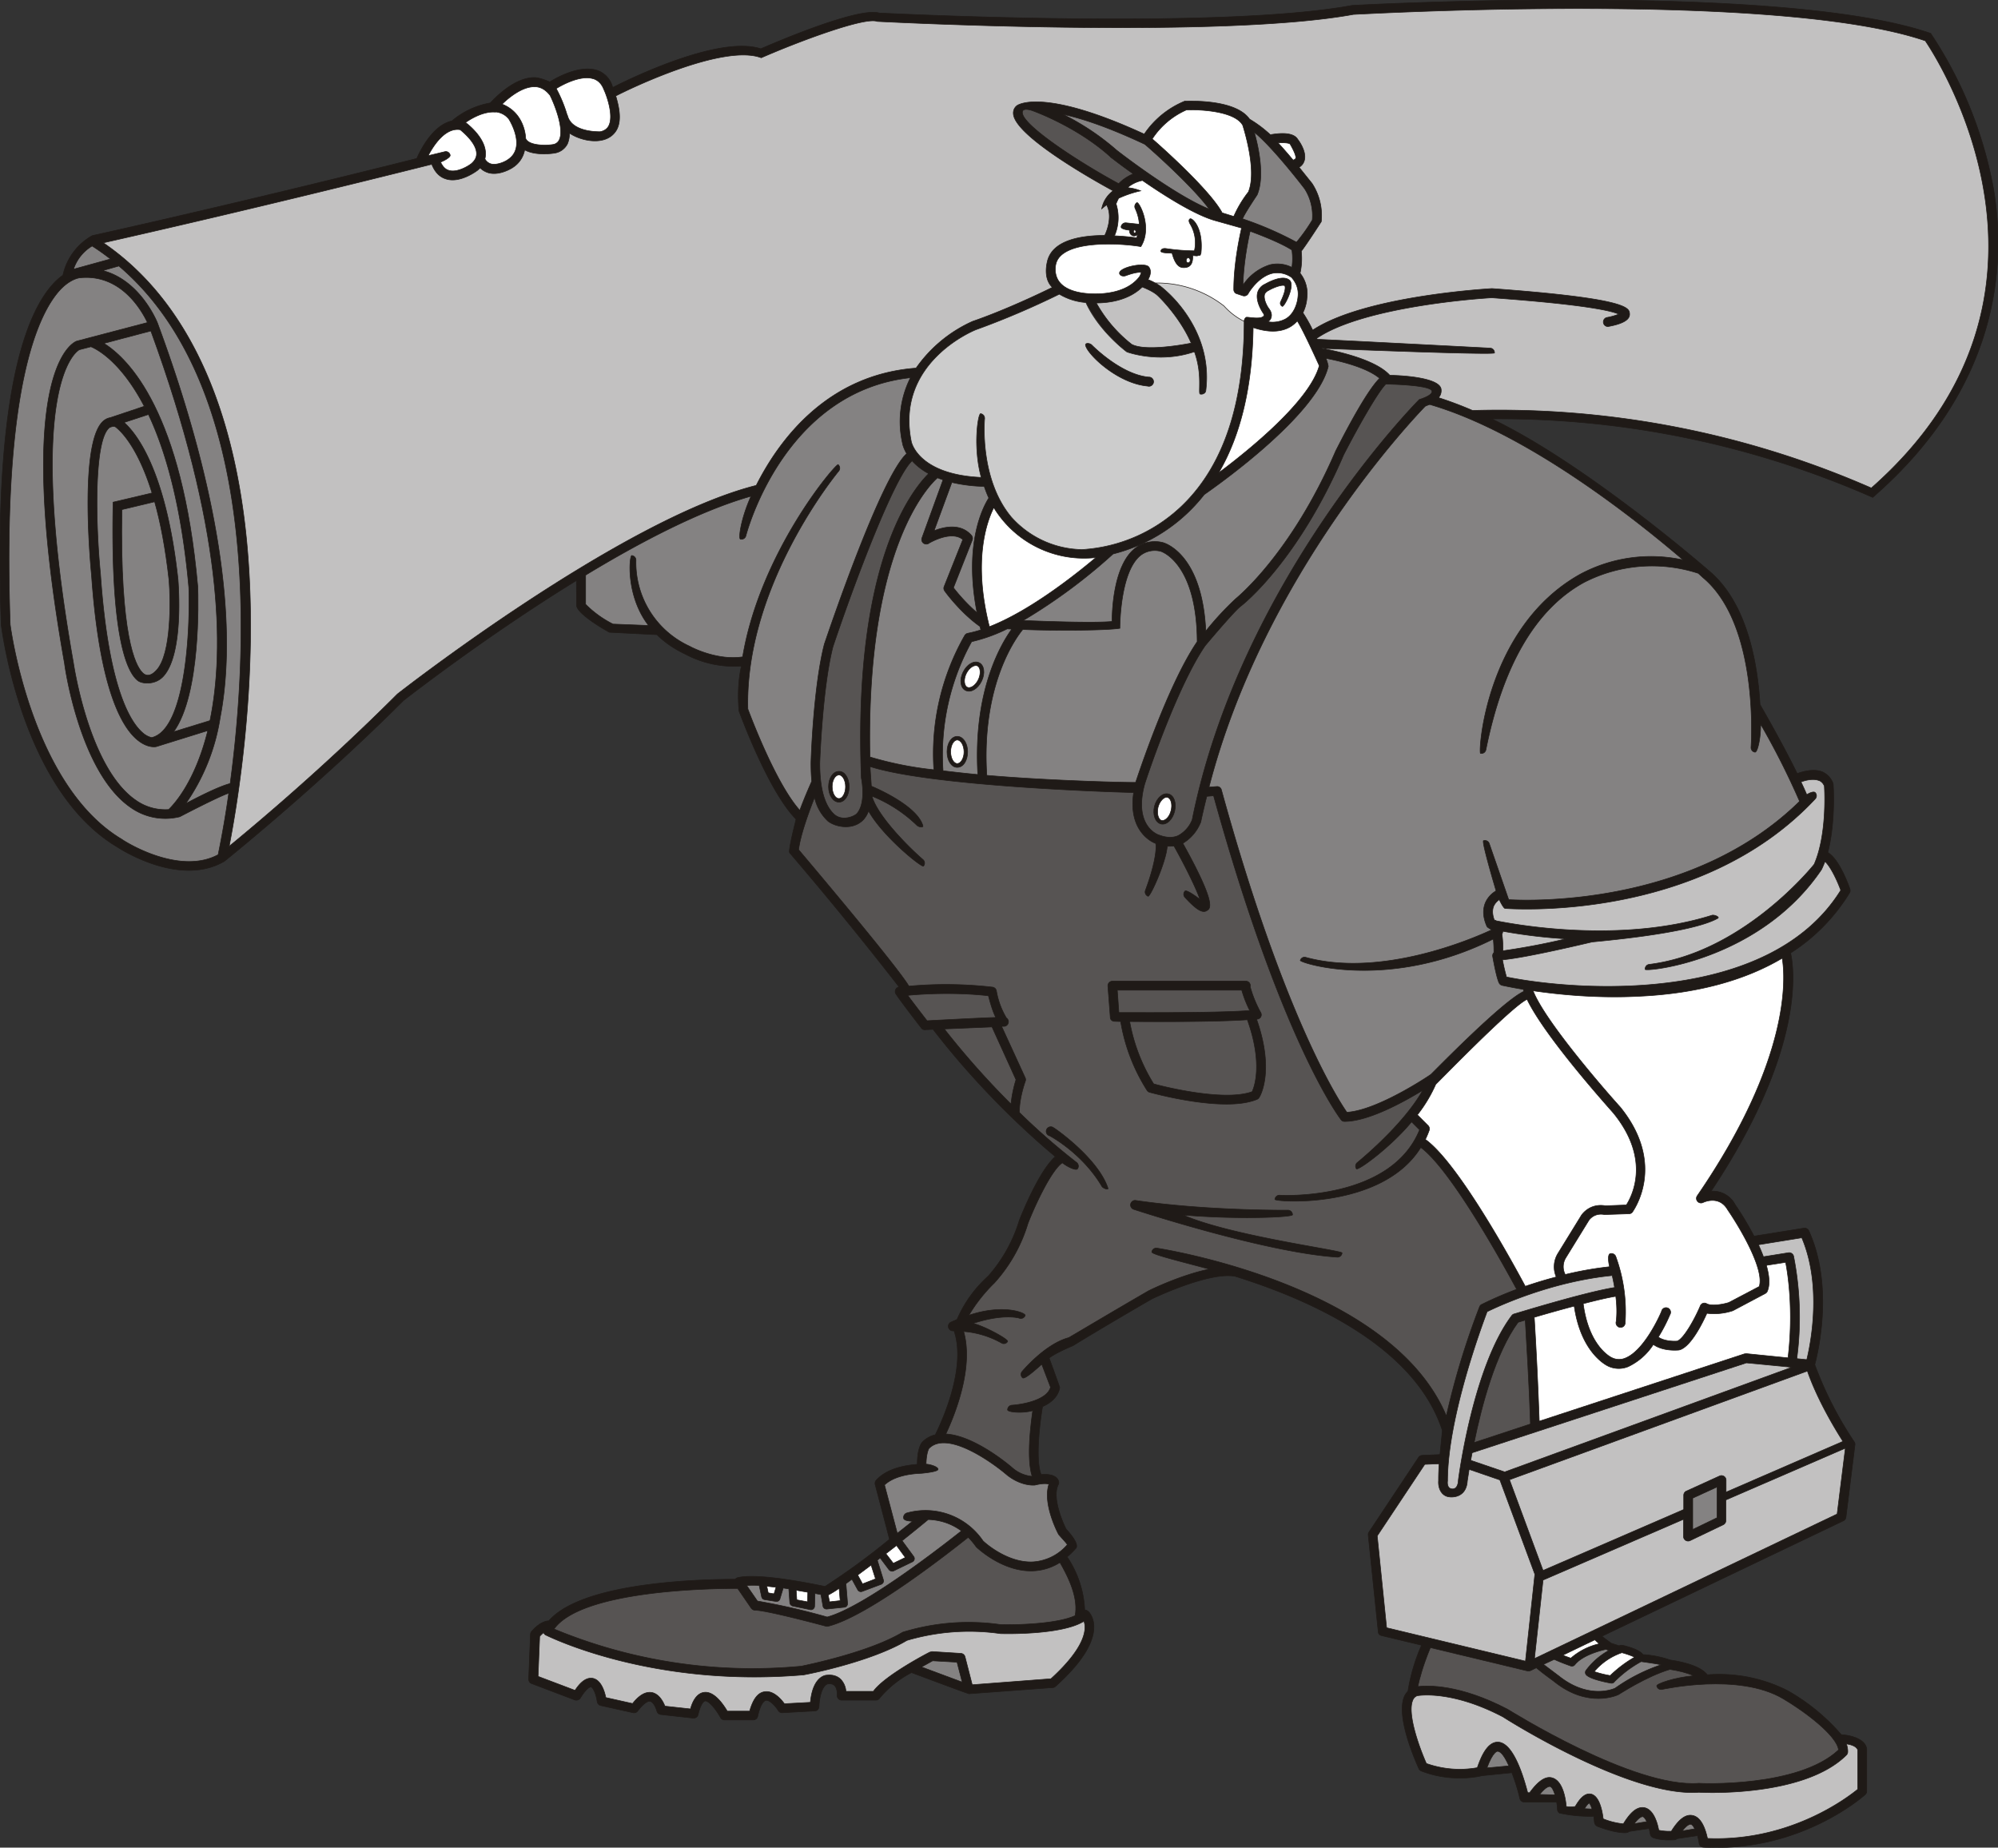
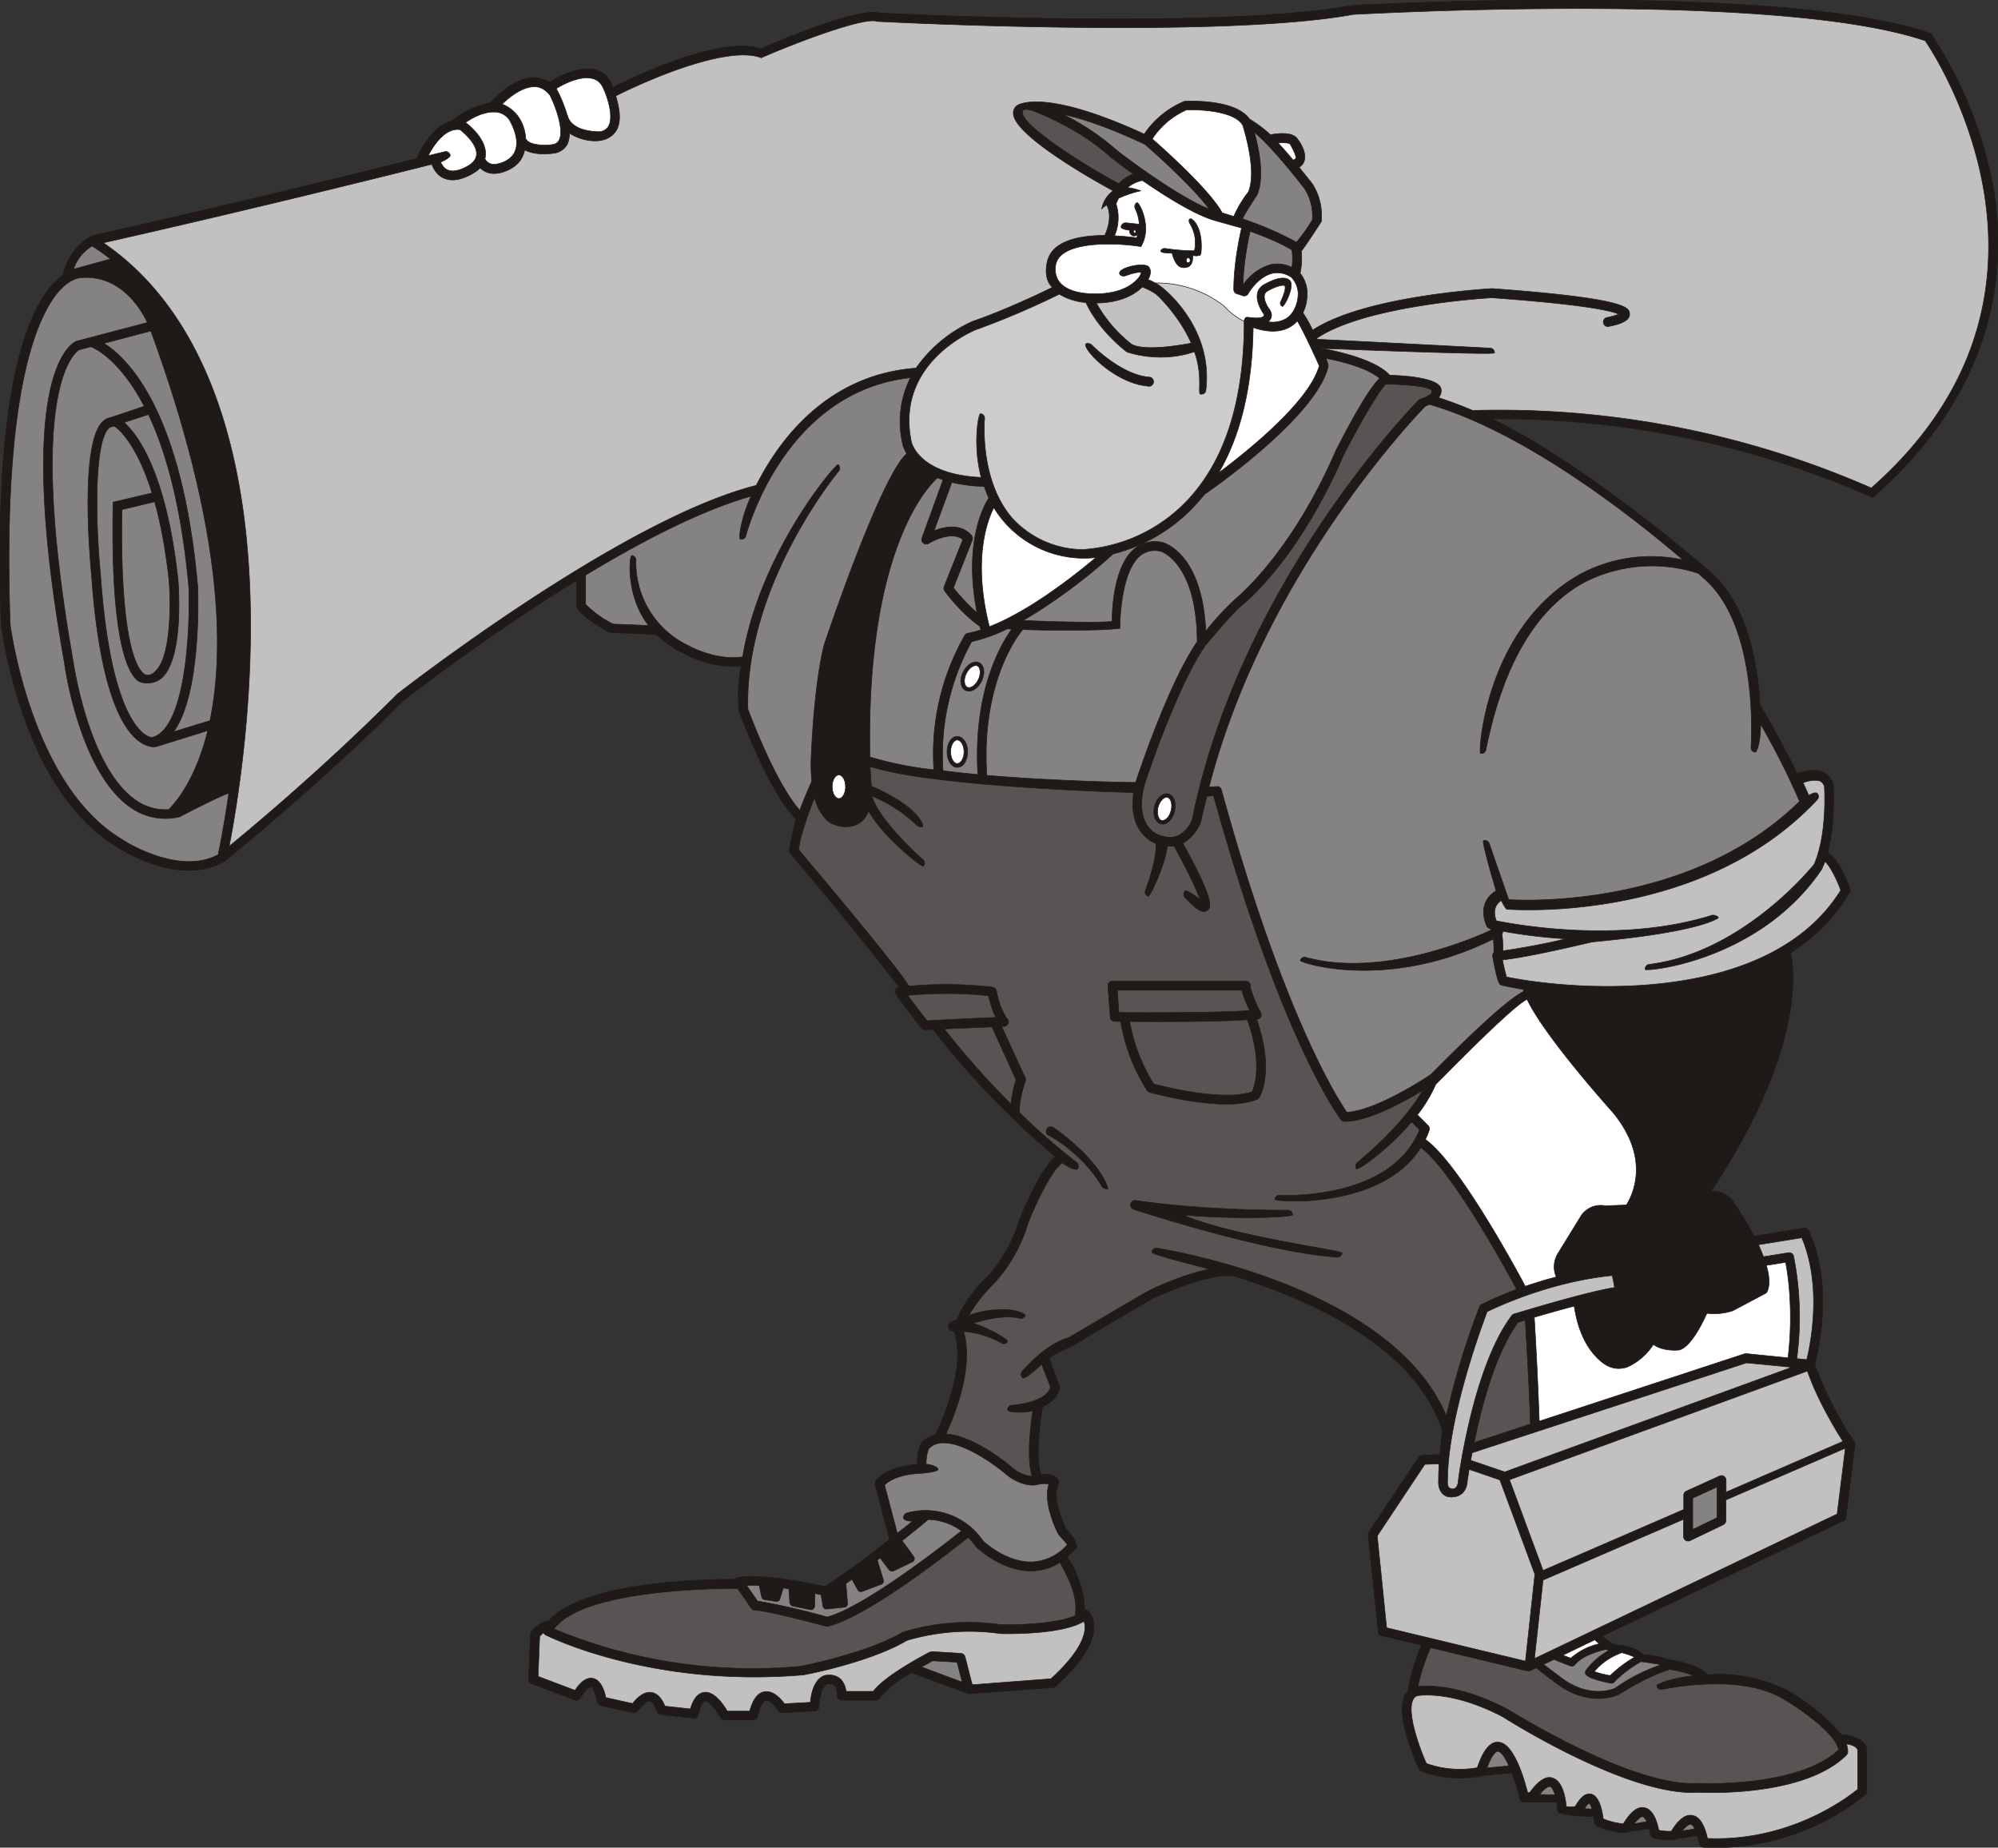
<svg xmlns="http://www.w3.org/2000/svg" width="960" height="887.641" shape-rendering="geometricPrecision" text-rendering="geometricPrecision" image-rendering="optimizeQuality" fill-rule="evenodd" clip-rule="evenodd" viewBox="0 0 10 9.246">
  <rect x="0" y="0" width="10" height="9.246" fill="#333333" stroke="none" />
  <g stroke="#1F1A17" stroke-width=".003">
    <path fill="#1F1A17" d="M9.976.937a2.07 2.07 0 0 0-.313-.77c-.745-.26-2.896-.14-2.896-.14C6.102.15 4.47.068 4.4.065c-.1-.03-.494.136-.592.179-.208-.068-.65.147-.742.194C3.066.432 3.05.369 2.982.35c-.097-.026-.225.056-.23.06 0 0-.046-.021-.075-.022-.1-.002-.198.1-.223.127a.405.405 0 0 0-.192.09c-.1.022-.163.158-.176.188-.95.238-1.624.386-1.624.386a.3.3 0 0 0-.147.198.302.302 0 0 0-.04.034c-.145.148-.31.566-.269 1.716.005.036.107.829.58 1.111.012.008.311.204.537.072 0 0 .463-.371.897-.805.022-.017.413-.322.865-.6l.001.128c.01.04.118.106.164.131l.238.012c.037.037.084.07.143.098a.518.518 0 0 0 .28.059c-.026.108-.012.226-.012.226.006.016.148.403.285.54.001.001-.029.112-.033.157-.001.006 0 .012.005.016a18.477 18.477 0 0 1 .544.667.023.023 0 0 0-.016.035c.024.037.123.165.127.17.004.006.012.01.019.009l.04-.002c.239.31.488.534.612.637-.081.07-.169.29-.18.318a.749.749 0 0 1-.156.28.622.622 0 0 0-.156.217l-.032.014a.023.023 0 0 0 .01.043h.007c.064.186-.064.46-.094.52a.132.132 0 0 0-.066.038c-.005.006-.024.034-.024.11-.066.005-.154.022-.206.08a.023.023 0 0 0-.005.02l.072.275a3.45 3.45 0 0 1-.323.236c-.048-.01-.332-.07-.437-.044a.022.022 0 0 0-.012.008c-.157 0-.763.011-.933.208-.044.002-.082.048-.087.054a.023.023 0 0 0-.005.013l-.009.225c0 .01.006.019.015.022l.216.082c.01.003.022 0 .028-.01.028-.046.047-.056.053-.055.012.003.027.042.031.074.002.01.009.017.018.019l.162.036a.023.023 0 0 0 .023-.009c.025-.033.048-.051.062-.048.017.003.03.035.034.05.002.008.01.015.02.016l.162.018a.023.023 0 0 0 .024-.017c.011-.049.026-.067.035-.069.018-.002.055.042.077.083a.023.023 0 0 0 .02.012h.144c.01 0 .02-.007.022-.017.016-.072.036-.08.042-.081.017-.003.047.028.061.051a.023.023 0 0 0 .02.011l.163-.009c.012 0 .02-.01.021-.021.006-.107.043-.114.043-.114.016-.002.027 0 .035.008.013.013.014.04.013.048a.023.023 0 0 0 .022.025h.172a.022.022 0 0 0 .02-.012.53.53 0 0 1 .158-.126s.285.107.288.106l.42-.031c.005 0 .01-.003.013-.006.127-.114.191-.214.192-.296 0-.052-.026-.078-.03-.08a.023.023 0 0 0-.016-.006.516.516 0 0 0-.088-.266.392.392 0 0 0 .043-.042c.005-.005.019-.024-.048-.097-.023-.045-.07-.163-.039-.223a.023.023 0 0 0 0-.02c-.003-.01-.02-.036-.086-.03-.03-.072-.006-.266.007-.34.042-.019.078-.049.086-.095 0-.004-.053-.148-.053-.148.034-.027.117-.061.12-.062.001-.002.195-.119.396-.235.001 0 .284-.137.415-.112.375.117.9.35 1.037.772l-.012.12-.09.004a.023.023 0 0 0-.017.01l-.249.375a.023.023 0 0 0-.003.014l.05.483c0 .01.007.018.017.02l.2.048a.917.917 0 0 0-.068.23.089.089 0 0 0-.018.026c-.045.104.061.336.073.363.003.005.007.009.013.011.154.06.296.025.302.023l.15-.015c.015.04.03.085.04.13a.023.023 0 0 0 .024.017h.16a.334.334 0 0 1 .004.037c0 .007.004.014.01.018a.704.704 0 0 0 .172.016l.003.03c.001.009.007.016.014.02.093.036.141.033.146.032.006 0 .01-.003.014-.006l.1-.015.006.03a.023.023 0 0 0 .016.017c.044.015.1.01.103.01.006 0 .01-.002.015-.006l.102-.015a.28.28 0 0 1 .008.038c.001.01.01.019.021.02.482.027.797-.252.81-.263a.023.023 0 0 0 .008-.017v-.212c-.01-.065-.125-.072-.127-.071a1.015 1.015 0 0 0-.268-.22.757.757 0 0 0-.403-.08c-.037-.048-.138-.067-.186-.074a.503.503 0 0 0-.136-.027c-.009-.013-.034-.03-.103-.047h-.01l-.006.003-.04-.013c-.003-.003-.034-.024-.046-.035l1.209-.578a.023.023 0 0 0 .012-.017l.045-.362c.001-.005 0-.01-.003-.015a1.835 1.835 0 0 1-.198-.387c.016-.06.096-.395-.03-.67a.023.023 0 0 0-.025-.013l-.249.04a1.563 1.563 0 0 0-.094-.157.126.126 0 0 0-.121-.068c.474-.712.415-1.116.398-1.192a.934.934 0 0 0 .295-.301.023.023 0 0 0 .002-.019c-.009-.026-.055-.151-.111-.183.04-.155.028-.335.027-.344a.102.102 0 0 0-.055-.06c-.045-.017-.1 0-.125.009-.073-.15-.183-.34-.183-.34 0-.002-.002-.003-.003-.004-.012-.207-.064-.51-.255-.67 0 0-.612-.534-1.088-.761a4.635 4.635 0 0 1 1.907.393c.619-.538.675-1.143.603-1.553z" />
    <path fill="#fff" d="M2.97.394c.024.008.041.025.052.053.016.034.05.132.025.182-.008.016-.023.026-.043.03-.017 0-.144.001-.164-.082h-.001a.685.685 0 0 0-.055-.134c.026-.016.12-.069.185-.049zM2.676.434c.03 0 .055.015.077.043.023.046.072.169.046.223a.041.041 0 0 1-.031.023c-.037.006-.122.006-.137-.03 0 0-.001-.126-.118-.172.036-.035.102-.088.163-.087zM2.48.56a.094.094 0 0 1 .067.036c.01.016.084.143-.004.202-.013.01-.055.03-.086.022a.051.051 0 0 1-.03-.025.1.1 0 0 0 .003-.032c-.004-.073-.082-.137-.1-.15.037-.026.097-.057.15-.052zM2.303.649c.025.02.08.07.082.117.001.02-.007.036-.025.052-.017.014-.075.048-.115.034-.017-.005-.03-.02-.04-.041.01-.003.051-.023.048-.035a.022.022 0 0 0-.027-.017l-.083.02c.027-.052.086-.142.16-.13z" />
    <path fill="#848282" d="M.461 1.231c.032.02.062.042.092.065l-.185.051a.214.214 0 0 1 .093-.116zM.566 2.513c-.013.634.06.844.124.893.02.016.085.023.126-.02.106-.112.076-.47.075-.486-.06-.552-.212-.735-.27-.786l.122-.04c.085.18.165.454.202.866.007.195-.012.71-.186.751a.1.1 0 0 1-.04-.02c-.063-.05-.176-.22-.216-.798-.025-.253-.034-.676.046-.734 0 0 .02-.01.03-.002.01.008.104.078.182.33l-.195.046z" />
    <path fill="#848282" d="M.774 2.511c.029.102.054.231.072.393.008.098.013.369-.063.45-.038.041-.061.021-.07.012C.677 3.33.6 3.182.61 2.55l.163-.039z" />
    <path fill="#848282" d="M.99 2.937C.912 2.06.643 1.795.52 1.718l.235-.062c.36.984.37 1.592.296 1.95l-.182.056c.136-.188.123-.661.121-.725z" />
    <path fill="#848282" d="M.722 2.033l-.17.057a.071.071 0 0 0-.03.013c-.126.092-.071.705-.064.774.04.572.152.769.238.832.047.035.083.028.087.027l.257-.08c-.063.255-.168.368-.196.395a.255.255 0 0 1-.165-.047c-.236-.163-.311-.685-.312-.69C.121 1.92.383 1.758.397 1.75l.058-.015c.03.012.15.074.267.298z" />
-     <path fill="#848282" d="M1.102 3.591c.065-.337.063-.953-.312-1.97 0-.002-.084-.218-.276-.267l.081-.023c.72.612.644 1.944.557 2.59-.056.014-.16.067-.222.1a1.03 1.03 0 0 0 .172-.43z" />
    <path fill="#848282" d="M1.092 4.277C.891 4.385.612 4.203.61 4.2.155 3.93.052 3.133.051 3.125.01 1.943.191 1.567.303 1.448c.054-.056.098-.058.098-.058.202-.02.306.159.337.224l-.354.093C.37 1.712.06 1.839.323 3.32c.002.021.078.546.33.72a.3.3 0 0 0 .247.047s.189-.099.245-.118a4.876 4.876 0 0 1-.053.307zM3.743 3.548c-.016-.623.45-1.185.455-1.191a.023.023 0 0 0-.003-.032c-.01-.008-.39.435-.478.962-.132.02-.264-.052-.265-.053a.46.46 0 0 1-.269-.43.023.023 0 0 0-.021-.024c-.012 0-.032.2.084.35l-.178-.007a.528.528 0 0 1-.137-.099v-.146c.28-.17.58-.325.828-.395-.049.107-.065.212-.053.215a.023.023 0 0 0 .027-.016c.002-.008.186-.722.824-.792a.487.487 0 0 0-.04.328c0 .002.004.023.021.052-.128.116-.382.865-.412.953-.055.212-.067.58-.067.596 0 .032.001.062.004.09 0 .001-.032.07-.06.146-.12-.134-.246-.47-.26-.507z" />
    <path fill="#fff" d="M5.64 1.761s.16.06.338-.001c.042.116.017.209.03.212.012.003.025-.005.027-.017.04-.308-.202-.502-.21-.51a.305.305 0 0 0-.079-.046c.01-.017.019-.043.004-.063-.019-.025-.144 0-.147.03 0 .013.017.018.03.014.052-.019.072-.018.079-.017a.07.07 0 0 1-.01.023c-.086.11-.275.081-.277.081-.063-.008-.106-.03-.127-.062-.026-.04-.013-.085-.013-.085.03-.121.32-.104.425-.086.06-.096-.009-.226-.02-.22a.023.023 0 0 0-.008.03c0 .001.018.035.02.078l-.066-.007a.023.023 0 0 0-.025.02c-.001.013.043.017.043.017-.004.017.015.04.04.022l-.005.016a1.156 1.156 0 0 0-.111-.01.229.229 0 0 0 .008-.16.213.213 0 0 1 .013-.028c.058-.027.11-.037.11-.037a.222.222 0 0 0-.066-.016.166.166 0 0 1 .075-.036c.116.08.267.175.368.202l.128.036c-.008.036-.039.174-.039.308 0 .01.007.019.016.021l.03.01a.023.023 0 0 0 .026-.01c0-.002.048-.084.12-.102a.122.122 0 0 1 .097.02c.006.007.04.043.032.1 0 .003-.007.075-.06.107a.138.138 0 0 1-.09.015.043.043 0 0 0 .013-.013c.005-.01.01-.027-.006-.05-.01-.012-.03-.048-.024-.073.003-.009.009-.015.019-.02.035-.02.074-.031.082-.024 0 0 .012.012-.02.079-.005.009-.001.02.008.024.009.004.065-.102.037-.13-.032-.03-.103.007-.124.019a.066.066 0 0 0-.037.043c-.011.045.025.097.029.103.004.006.005.01.004.01-.011.025-.084.006-.09.01a.023.023 0 0 0-.01.019c0 .407-.101.714-.3.913a.79.79 0 0 1-.51.23.484.484 0 0 1-.355-.162c-.162-.192-.134-.49-.134-.493a.023.023 0 0 0-.02-.025c-.013-.001-.039.166.003.318-.312-.013-.349-.172-.35-.18-.08-.39.306-.551.323-.558.175-.06.384-.161.418-.178.04.032.124.041.133.042a.733.733 0 0 0 .205.247z" />
    <path fill="#C2C1C1" d="M5.487 1.516c.065 0 .163-.014.23-.08.023.009.06.026.077.043.002.001.11.104.168.238-.082.016-.238.038-.298.006a.689.689 0 0 1-.177-.207z" />
    <path fill="#575453" d="M5.558.786c.006.004.05.039.114.084a.212.212 0 0 0-.073.049C5.415.82 5.136.64 5.118.57c-.01-.04.053-.015.053-.015.002.001.219.078.387.23z" />
    <path fill="#848282" d="M6.278.662c.078.063.204.22.252.283a.249.249 0 0 1 .038.156.896.896 0 0 1-.079.111 1.698 1.698 0 0 0-.27-.117c.009-.025.073-.12.073-.12C6.33.885 6.3.739 6.278.663z" />
    <path fill="#fff" d="M6.397.715c.029-.002.055 0 .06.006 0 0 .033.055.028.071-.001.002-.003.006-.013.009a2.334 2.334 0 0 0-.075-.086z" />
    <path fill="#848282" d="M6.466 1.338a.16.16 0 0 0-.11-.013.254.254 0 0 0-.135.102c.003-.115.027-.232.036-.27.063.023.158.061.209.094a.302.302 0 0 1 0 .087z" />
    <path fill="#fff" d="M6.251.957a.57.57 0 0 0-.076.126l-.058-.018c-.06-.112-.298-.325-.35-.37A.395.395 0 0 1 5.938.55c.07-.003.243.006.282.077.007.023.07.223.03.329z" />
    <path fill="#848282" d="M6.051 1.046C5.876.975 5.591.754 5.587.75A1.25 1.25 0 0 0 5.32.572c.094.02.227.064.41.15.024.02.235.206.322.324zM6.636 1.793c.052.01.199.041.269.1-.057.056-.148.222-.22.364-.224.518-.497.736-.5.739a1.503 1.503 0 0 0-.15.162c-.018-.388-.207-.441-.215-.443a.162.162 0 0 0-.144.033c-.1.085-.11.295-.11.362-.091.008-.324 0-.445-.005a2.79 2.79 0 0 0 .45-.333.84.84 0 0 0 .456-.297c.038-.027.56-.388.621-.642 0 0-.003-.02-.012-.04zM4.894 3.876a6.537 6.537 0 0 1-.174-.019 1.174 1.174 0 0 1 .143-.646.812.812 0 0 0 .178-.064h.002l.021.001c-.059.082-.194.317-.17.728z" />
    <path fill="#848282" d="M4.674 3.852a1.752 1.752 0 0 1-.32-.064c-.021-1.044.296-1.36.338-1.397a.432.432 0 0 0 .028.01l-.106.292a.023.023 0 0 0 .033.027c0-.001.113-.069.172-.02l-.094.236a.023.023 0 0 0 .003.021c.003.005.08.11.177.178l.004.017a.548.548 0 0 1-.065.017.023.023 0 0 0-.015.01 1.193 1.193 0 0 0-.155.673z" />
-     <path fill="#575453" d="M4.311 3.893s.026.123-.022.178c-.014.015-.076.041-.116.002-.03-.029-.07-.092-.07-.253 0-.003.013-.379.066-.584.113-.337.308-.85.396-.93a.31.31 0 0 0 .083.064c-.084.083-.379.448-.337 1.523z" />
    <path fill="#848282" d="M4.89 3.066a.892.892 0 0 1-.118-.125l.094-.238a.023.023 0 0 0-.003-.023c-.053-.062-.135-.045-.188-.024l.089-.242a.776.776 0 0 0 .162.02c.007.02.014.039.023.058-.027.042-.127.226-.059.574z" />
    <path fill="#fff" d="M4.974 2.54a.529.529 0 0 0 .511.25c-.1.084-.328.266-.533.346-.084-.332-.013-.526.022-.596z" />
    <path fill="#848282" d="M5.12 3.15c.132.006.41.006.485-.006 0-.002-.001-.275.1-.362a.116.116 0 0 1 .105-.023s.18.054.182.452c-.15.22-.301.684-.308.704 0 .002-.408-.006-.745-.035-.029-.46.152-.696.18-.73z" />
    <path fill="#575453" d="M5.728 3.928c0-.004.158-.485.304-.697.057-.068.156-.183.18-.199.013-.01.285-.227.513-.756.077-.15.174-.318.211-.354.001 0 .224.003.231.035.004.023-.063.042-.063.042-.01.009-.897.908-1.137 2.103a.154.154 0 0 1-.071.08c-.028.012-.06.01-.097-.004-.007-.002-.125-.047-.071-.25z" />
    <path fill="#fff" d="M6.1 2.365c.11-.188.168-.432.172-.726.077.026.14.024.188-.005a.15.15 0 0 0 .033-.028c.026.042.075.147.11.224-.048.175-.343.416-.502.535z" />
    <path fill="#575453" d="M4.64 5.108a8.246 8.246 0 0 1-.097-.127c.072-.007.236-.017.404.002.008.03.02.075.037.109-.005-.002-.344.016-.344.016zM5.06 5.525a4.147 4.147 0 0 1-.334-.376l.239-.01.12.264a.628.628 0 0 0-.025.122z" />
-     <path fill="#fff" d="M4.487 7.734l.044.06-.06.029-.037-.048.053-.041zM4.36 7.832l.022.069-.065.025-.024-.044.067-.05zM4.2 7.95l.005.06-.053.006-.007-.034a.44.44 0 0 0 .054-.033zM4.043 7.968l-.001.048-.054-.01-.003-.048.058.01zM3.884 7.943l-.01.033-.029-.005-.007-.033.046.005z" />
    <path fill="#848282" d="M3.8 7.935l.012.056a.018.018 0 0 0 .015.014l.057.009A.018.018 0 0 0 3.904 8l.016-.053.028.004.005.07c.001.008.007.014.015.016l.087.018a.018.018 0 0 0 .022-.017l.002-.064.03.006.01.058c.002.009.01.015.02.014l.087-.009a.018.018 0 0 0 .016-.02l-.008-.098.03-.022.029.053a.018.018 0 0 0 .022.008l.096-.036a.018.018 0 0 0 .01-.023l-.03-.097.014-.012.045.06c.006.006.015.009.023.005l.093-.045a.018.018 0 0 0 .01-.012.018.018 0 0 0-.003-.015l-.058-.079a7.24 7.24 0 0 0 .131-.106c.052.002.11.016.166.057-.09.071-.484.38-.672.431a3.416 3.416 0 0 0-.349-.08l-.054-.078a.542.542 0 0 1 .063 0zM4.612 8.342l.056-.031.122.007.026.1-.204-.076z" />
    <path fill="#C2C1C1" d="M5.259 8.401l-.393.03-.036-.14a.023.023 0 0 0-.02-.017l-.145-.009-.012.003c-.024.012-.228.12-.282.196h-.137a.098.098 0 0 0-.026-.06c-.012-.012-.034-.025-.07-.021-.007 0-.07.007-.082.136l-.13.007c-.016-.022-.055-.068-.1-.06-.033.005-.057.037-.074.097H3.64c-.019-.032-.065-.101-.116-.094-.04.005-.06.052-.068.083l-.128-.014c-.009-.022-.028-.06-.064-.068-.032-.006-.064.012-.098.055l-.134-.03c-.006-.03-.023-.087-.064-.096-.03-.006-.06.014-.09.06l-.185-.07.008-.2a.155.155 0 0 1 .02-.019.022.022 0 0 0 .01.012c.006.002.52.264 1.285.2h.003c.014-.002.337-.064.52-.173a1.102 1.102 0 0 1 .468-.034c.033.001.31.006.418-.062.013.034.015.124-.165.288z" />
    <path fill="#575453" d="M5.381 8.085c-.09.042-.292.047-.373.045a1.12 1.12 0 0 0-.49.038c-.17.102-.485.165-.507.17a2.59 2.59 0 0 1-1.238-.186c.139-.195.787-.203.919-.203l.068.099c.005.006.012.01.019.01.05 0 .273.058.355.08a.023.023 0 0 0 .011 0c.203-.05.623-.383.701-.445a.38.38 0 0 1 .04.048c.005.005.133.127.286.12a.269.269 0 0 0 .133-.042c.046.08.092.178.076.266z" />
    <path fill="#848282" d="M5.25 7.427c-.033.097.044.244.048.251.001.003.039.042.044.052a.247.247 0 0 1-.172.086c-.126.006-.238-.093-.25-.105a.348.348 0 0 0-.38-.14.023.023 0 0 0-.017.028c.003.012.038.014.045.013a8.26 8.26 0 0 1-.077.061l-.064-.242c.047-.044.127-.056.182-.058.002 0 .085-.007.086-.02.001-.012-.037-.025-.06-.026.001-.053.012-.074.014-.078.089-.093.313.065.392.133.07.055.132.05.134.05h.004c.04-.01.06-.008.07-.005z" />
    <path fill="#575453" d="M5.79 6.246a.022.022 0 0 0-.025.019c-.002.012.131.044.288.086-.14.028-.299.105-.307.11-.19.11-.374.22-.397.233-.117.031-.229.164-.234.17a.023.023 0 0 0 .003.031c.01.008.058-.034.096-.068l.044.115c-.018.066-.145.087-.194.09a.023.023 0 0 0-.021.023c0 .012.075.019.126.004-.01.069-.032.24-.003.329a.173.173 0 0 1-.096-.04c-.01-.009-.19-.164-.336-.172.043-.092.141-.33.089-.513a.46.46 0 0 1 .19.058c.01.006.024.003.03-.008.007-.01-.125-.082-.174-.09.155-.051.233-.027.234-.026a.023.023 0 0 0 .028-.014c.005-.012-.107-.06-.282-.001a.797.797 0 0 1 .128-.162.776.776 0 0 0 .168-.298c.039-.1.119-.268.172-.303.028.022.069.04.076.03a.023.023 0 0 0-.005-.032 3.348 3.348 0 0 1-.286-.25v-.003c0-.073.03-.154.03-.154a.022.022 0 0 0-.001-.017l-.118-.257h.014a.023.023 0 0 0 .01-.042.394.394 0 0 1-.05-.136.023.023 0 0 0-.018-.018 2.033 2.033 0 0 0-.42-.005c-.045-.078-.357-.452-.552-.683.01-.078.053-.193.08-.262a.225.225 0 0 0 .068.12c.04.03.127.046.178-.01a.128.128 0 0 0 .024-.042c.071.128.267.285.275.276a.023.023 0 0 0-.002-.032c-.064-.055-.227-.215-.256-.318a.697.697 0 0 1 .223.144c.008.01.035.016.032.004-.028-.097-.222-.183-.258-.198-.001-.023-.006-.08-.006-.098.302.097 1.185.127 1.319.13-.031.204.107.254.109.254.005.002.01.073-.05.235a.023.023 0 0 0 .013.03c.011.004.09-.17.096-.25l.034-.001c.056.1.112.214.13.267-.01-.008-.066-.05-.075-.042a.023.023 0 0 0 0 .032c.06.065.09.081.112.064.015-.01.045-.033-.123-.335a.214.214 0 0 0 .09-.107 3.18 3.18 0 0 1 .03-.128l.034-.003c.338 1.221.625 1.604.637 1.62.004.006.01.01.018.01.12 0 .297-.098.392-.156-.1.178-.326.36-.328.362a.023.023 0 0 0-.004.031c.008.01.169-.106.276-.235l.04.04c-.145.357-.694.328-.7.327a.023.023 0 0 0-.024.021c0 .013.537.052.73-.26.156.115.427.612.48.71-.107.04-.175.076-.176.076a.022.022 0 0 0-.01.012 3.858 3.858 0 0 0-.166.546c-.273-.651-1.4-.832-1.448-.84z" />
    <path fill="#fff" d="M8.841 6.332l.096-.015c.012.06.04.244.012.478l-.208-.021-.01.001-1.027.337a19.533 19.533 0 0 0-.025-.52c.054-.016.128-.037.2-.056.034.236.163.297.169.3a.124.124 0 0 0 .101.003.305.305 0 0 0 .126-.111c.049.036.124.028.127.028l.005-.001c.056-.017.113-.132.136-.183a.296.296 0 0 0 .13-.013l.162-.086a.023.023 0 0 0 .01-.01c.015-.034.01-.08-.004-.13z" />
    <path fill="#C2C1C1" d="M8.74 6.82l.228.022-1.437.524-.17-.058.007-.038 1.373-.45z" />
    <path fill="#575453" d="M7.378 7.219c.037-.182.107-.448.22-.602l.036-.011c.005.082.021.353.026.52l-.282.093z" />
    <path fill="#C2C1C1" d="M7.576 6.576a.022.022 0 0 0-.01.008c-.192.255-.264.8-.267.823 0 .001 0 .042-.027.044-.034.001-.027-.04-.027-.04 0-.317.173-.78.198-.847.047-.023.315-.15.626-.181a.906.906 0 0 1 .012.06c-.151.024-.49.129-.505.133z" />
    <path fill="#fff" d="M7.79 6.39a2.11 2.11 0 0 0-.156.047c-.047-.088-.331-.614-.5-.735a.471.471 0 0 0 .019-.045.023.023 0 0 0-.005-.024l-.054-.054a.713.713 0 0 0 .092-.153c.002 0 .382-.393.457-.425.093.193.418.552.433.57.19.234.09.418.064.459l-.104.004c-.08-.014-.118.044-.12.046l-.117.19a.128.128 0 0 0-.01.12z" />
    <path fill="#C2C1C1" d="M6.94 8.146l-.047-.46.238-.358.072-.003a1.078 1.078 0 0 0-.003.085c-.003.036.014.078.056.081-.001 0 .082.012.088-.08l.009-.058.154.053.175.472-.047.435-.694-.167z" />
    <path fill="#848282" d="M7.442 8.847c.03-.082.052-.084.054-.083.017 0 .037.03.056.073l-.11.01zM7.706 8.98c.034-.043.05-.04.052-.04.01.003.018.02.025.042l-.077-.002zM7.93 9.051c.013-.02.021-.027.024-.028.004.004.01.015.014.03l-.038-.002zM8.18 9.125c.021-.028.036-.035.042-.034.006.001.014.011.02.025l-.061.01zM8.421 9.161c.026-.034.04-.032.041-.032.007.001.014.01.02.023l-.06.01z" />
    <path fill="#C2C1C1" d="M9.241 8.727c.022.003.05.011.057.03v.197c-.049.04-.338.263-.752.246-.008-.036-.027-.106-.075-.115-.034-.007-.069.019-.106.079a.27.27 0 0 1-.063-.005c-.006-.034-.025-.104-.072-.113-.044-.008-.08.04-.105.081a.367.367 0 0 1-.101-.025c-.005-.043-.02-.115-.061-.124-.034-.007-.06.03-.079.062a.12.12 0 0 1-.045 0c-.003-.039-.017-.128-.07-.143-.033-.01-.07.015-.113.074h-.01c-.02-.077-.071-.25-.148-.253-.052-.002-.084.069-.104.128a.501.501 0 0 1-.255-.021c-.032-.072-.098-.248-.068-.317a.037.037 0 0 1 .022-.022c.016-.003.179-.026.43.106.024.016.638.403.98.377.03.002.528.024.739-.187a.023.023 0 0 0 .006-.015.104.104 0 0 0-.007-.04z" />
    <path fill="#575453" d="M8.477 8.386c-.094.008-.188.04-.185.051.003.013.015.02.027.017.004 0 .382-.086.606.047.105.062.268.183.277.256-.202.19-.694.168-.699.167-.327.026-.951-.367-.957-.37-.24-.126-.402-.12-.45-.114.008-.037.025-.103.063-.195l.487.117c.005.001.01 0 .015-.002l.028-.014c.04.034.09.068.091.07.169.135.315.067.321.064.001 0 .136-.09.257-.126.04.006.087.017.119.032z" />
    <path fill="#fff" d="M8.116 8.27c.026.007.051.016.065.023a.62.62 0 0 0-.122.092.514.514 0 0 1-.08-.02.316.316 0 0 1 .137-.094z" />
    <path fill="#848282" d="M8.037 8.254l.016.005a.356.356 0 0 0-.115.1.018.018 0 0 0 0 .021c.016.02.085.036.125.043a.018.018 0 0 0 .018-.008.575.575 0 0 1 .133-.1c.035.005.072.01.1.016a.883.883 0 0 0-.23.117c-.015.007-.137.055-.282-.061l-.077-.058.054-.025c.034.016.08.032.083.033.007.002.015 0 .02-.006.036-.046.122-.07.155-.077z" />
    <path fill="#fff" d="M7.822 8.283l.16-.077.022.02a.326.326 0 0 0-.142.072 1.032 1.032 0 0 1-.04-.015z" />
    <path fill="#C2C1C1" d="M9.196 7.576L7.68 8.3l.043-.393.703-.304v.087a.023.023 0 0 0 .032.02l.167-.08a.023.023 0 0 0 .013-.021v-.103l.598-.259-.041.329z" />
    <path fill="#848282" d="M8.472 7.654v-.157l.122-.056v.154z" />
    <path fill="#C2C1C1" d="M9.224 7.213l-.585.254v-.061a.023.023 0 0 0-.032-.02l-.167.076a.023.023 0 0 0-.013.02v.072l-.704.305-.168-.454 1.491-.544c.05.144.139.291.178.352zM9.018 6.194c.102.24.045.528.025.61l-.05-.005a1.58 1.58 0 0 0-.016-.513.023.023 0 0 0-.026-.017l-.125.02a.826.826 0 0 0-.025-.06l.217-.035z" />
-     <path fill="#fff" d="M8.494 5.985a.023.023 0 0 0 .029.033c.008-.004.082-.037.124.036.055.08.186.296.158.384l-.152.08c-.031.01-.088.019-.111.006a.022.022 0 0 0-.032.011c-.028.066-.082.163-.115.176-.02.002-.068 0-.095-.02a.83.83 0 0 0 .058-.112.023.023 0 1 0-.042-.017c0 .002-.083.197-.183.235a.08.08 0 0 1-.066-.003c-.005-.002-.115-.056-.143-.27.062-.016.12-.03.163-.037.005.041.007.084.002.126a.023.023 0 1 0 .045.006.805.805 0 0 0-.047-.331.023.023 0 0 0-.029-.014c-.012.005-.008.043-.002.065a1.743 1.743 0 0 0-.222.039.085.085 0 0 1 .003-.084l.117-.19c.001 0 .025-.036.076-.026l.123-.004a.022.022 0 0 0 .017-.008c.001-.003.175-.234-.06-.525-.11-.122-.383-.442-.437-.583.13.019.326.039.54.027.281-.014.52-.079.707-.19.017.102.041.51-.426 1.19z" />
-     <path fill="#C2C1C1" d="M9.103 3.905a.05.05 0 0 1 .028.029c.002.032.012.247-.051.391-.027.034-.37.445-.826.501a.023.023 0 0 0-.02.025c.002.013.573-.041.883-.5a.552.552 0 0 0 .017-.04c.027.024.06.092.079.144-.358.576-1.323.505-1.673.434a.935.935 0 0 1-.02-.086c.124-.011.433-.086.448-.089.006-.002.491-.04.63-.119.01-.006-.017-.018-.029-.015-.452.142-.97.05-1.08.028a.021.021 0 0 0-.01-.004c-.01-.027-.011-.05-.003-.07a.08.08 0 0 1 .028-.032s.02.043.029.044c.01 0 .968.078 1.553-.549a.023.023 0 0 0-.001-.031c-.01-.009-.039.008-.042.011a1.294 1.294 0 0 0-.029-.064c.023-.009.062-.018.09-.007z" />
+     <path fill="#C2C1C1" d="M9.103 3.905a.05.05 0 0 1 .028.029c.002.032.012.247-.051.391-.027.034-.37.445-.826.501a.023.023 0 0 0-.02.025c.002.013.573-.041.883-.5a.552.552 0 0 0 .017-.04c.027.024.06.092.079.144-.358.576-1.323.505-1.673.434a.935.935 0 0 1-.02-.086c.124-.011.433-.086.448-.089.006-.002.491-.04.63-.119.01-.006-.017-.018-.029-.015-.452.142-.97.05-1.08.028c-.01-.027-.011-.05-.003-.07a.08.08 0 0 1 .028-.032s.02.043.029.044c.01 0 .968.078 1.553-.549a.023.023 0 0 0-.001-.031c-.01-.009-.039.008-.042.011a1.294 1.294 0 0 0-.029-.064c.023-.009.062-.018.09-.007z" />
    <path fill="#C2C1C1" d="M7.517 4.675a.023.023 0 0 0 .004-.015c.066.012.18.03.317.038a3.497 3.497 0 0 1-.316.06c0-.025 0-.055-.005-.083z" />
    <path fill="#848282" d="M8.424 2.802a.75.75 0 0 0-.516.072c-.473.265-.51.893-.498.896a.023.023 0 0 0 .027-.018c.085-.424.25-.706.492-.838a.745.745 0 0 1 .571-.045l.024.022c.284.238.24.842.24.849a.023.023 0 0 0 .02.024c.013 0 .029-.073.028-.14a3.812 3.812 0 0 1 .195.386c-.532.522-1.338.499-1.456.492l-.097-.28a.023.023 0 0 0-.029-.015c-.011.004.063.251.063.251a.128.128 0 0 0-.053.058c-.015.035-.013.075.007.12.003.006.023.016.024.017-.105.049-.555.24-.93.138a.022.022 0 0 0-.028.015c-.003.012.439.156.966-.107a.6.6 0 0 1 .003.068.022.022 0 0 0-.006.02c.003.017.019.106.032.132.003.006.008.01.015.012.001 0 .04.009.106.02a.17.17 0 0 0 .003.01c-.11.05-.462.414-.466.416-.002.002-.265.18-.42.189-.046-.066-.319-.49-.628-1.614a.022.022 0 0 0-.024-.016l-.038.003c.274-1.064 1.032-1.854 1.082-1.906a.177.177 0 0 1 .023-.009c.492.143 1.045.587 1.268.778z" />
    <path fill="#C2C1C1" d="M9.366 2.442a4.639 4.639 0 0 0-1.996-.388A1.852 1.852 0 0 0 7.2 1.99a.053.053 0 0 0 .013-.04c-.003-.064-.22-.072-.257-.072-.084-.094-.342-.134-.342-.135 0 0 .866.035.866.023a.023.023 0 0 0-.021-.024s-.863-.045-.866-.044l-.003-.005c.24-.164.849-.202.877-.203.472.034.6.066.635.082a.307.307 0 0 1-.061.017.023.023 0 0 0 .007.045c.073-.013.11-.034.108-.063-.001-.03-.004-.077-.688-.127h-.002c-.027.002-.637.037-.896.208a.694.694 0 0 0-.049-.087c.018-.036.02-.07.02-.072a.165.165 0 0 0-.034-.126.335.335 0 0 0 .006-.11c.028-.036.1-.148.1-.148a.294.294 0 0 0-.046-.191L6.502.837a.055.055 0 0 0 .025-.03c.016-.044-.024-.1-.032-.11-.024-.04-.102-.029-.137-.023a.605.605 0 0 0-.104-.078c-.07-.1-.298-.09-.324-.09a.45.45 0 0 0-.203.165c-.484-.223-.62-.153-.635-.144 0 0-.026.015-.019.05.023.11.386.317.497.377l-.003.004a.146.146 0 0 0-.053.087.314.314 0 0 1 .025-.02l.002.005c.028.058-.004.133-.012.148-.12 0-.262.024-.287.13 0 .002-.024.083.025.13-.06.03-.242.116-.399.17a.689.689 0 0 0-.283.234c-.442.033-.683.355-.8.587-.683.172-1.796 1.044-1.796 1.044-.371.371-.718.66-.842.762.033-.169.118-.662.106-1.21-.019-.87-.273-1.494-.736-1.81.172-.039.762-.172 1.644-.393.015.038.038.063.07.073.071.024.155-.04.158-.042A.155.155 0 0 0 2.403.84c.012.012.026.02.043.025.057.015.12-.026.122-.028A.133.133 0 0 0 2.626.75c.054.03.138.018.15.016A.087.087 0 0 0 2.84.72.13.13 0 0 0 2.85.666c.063.043.189.066.236-.016.028-.05.01-.122-.004-.17.075-.039.54-.262.728-.191C4 .206 4.33.083 4.39.107c0 0 1.703.09 2.384-.035C6.827.07 8.9-.048 9.636.204c.063.093.826 1.272-.27 2.238z" />
    <path fill="#1F1A17" d="M5.956 1.095c-.01.007-.003.02.003.03a.182.182 0 0 1 .019.13.996.996 0 0 1-.14-.011c-.013-.002-.026 0-.028.012-.002.012.056.01.056.011.003.007.016.07.054.072.045.003.05-.03.05-.06.01 0 .02.003.026 0l.011-.002.004-.01c.013-.128-.044-.178-.055-.172zM5.274 5.644a.023.023 0 1 0-.02.04s.162.085.261.253c.006.01.035.02.03.008-.05-.149-.264-.298-.271-.301zM6.469 6.079a.023.023 0 0 0-.023-.023c-.004 0-.404.004-.764-.049a.023.023 0 0 0-.01.044c.027.009.665.217 1.02.24a.023.023 0 0 0 .025-.021c0-.013-.556-.085-.796-.19.279.024.548.011.548-.001zM5.754 5.466c.015.004.376.104.538.035a.022.022 0 0 0 .01-.009c.004-.005.079-.131-.013-.392h.003a.022.022 0 0 0 .018-.033.59.59 0 0 1-.053-.13v.001a.022.022 0 0 0-.022-.028h-.668a.023.023 0 0 0-.022.024l.012.157c0 .012.01.02.022.02l.03.001a.92.92 0 0 0 .133.346.022.022 0 0 0 .012.008z" />
    <path fill="#575453" d="M5.624 5.067H5.6l-.008-.112h.623a.564.564 0 0 0 .04.102c-.163.012-.503.01-.628.01h-.003zM6.243 5.103c.077.215.037.332.024.36-.139.051-.443-.025-.493-.039a.891.891 0 0 1-.12-.312c.139.001.429.002.589-.009z" />
    <path fill="#1F1A17" d="M4.199 3.86c-.03 0-.052.034-.052.077s.023.077.052.077c.029 0 .051-.034.051-.077S4.228 3.86 4.2 3.86z" />
    <path fill="#fff" d="M4.199 3.996c-.019 0-.034-.027-.034-.06 0-.031.015-.058.034-.058.018 0 .033.027.033.059s-.015.059-.033.059z" />
    <path fill="#1F1A17" d="M4.791 3.685c-.029 0-.051.034-.051.077 0 .044.022.078.051.078.03 0 .052-.034.052-.078 0-.043-.023-.077-.052-.077z" />
    <path fill="#fff" d="M4.791 3.821c-.018 0-.033-.027-.033-.059s.015-.059.033-.059c.018 0 .034.027.034.06 0 .031-.016.058-.034.058z" />
    <path fill="#1F1A17" d="M4.9 3.316c-.026-.012-.061.009-.08.048-.019.038-.013.079.013.091.026.013.061-.008.08-.047.019-.039.013-.08-.013-.092z" />
    <path fill="#fff" d="M4.897 3.4c-.014.03-.04.047-.056.039s-.019-.039-.005-.068c.014-.029.04-.046.056-.039.016.008.018.04.005.068z" />
    <path fill="#1F1A17" d="M5.81 4.123c.028.007.058-.02.069-.063.01-.042-.003-.08-.031-.087-.028-.007-.059.02-.07.062-.01.042.004.08.032.088z" />
    <path fill="#fff" d="M5.796 4.04c.008-.031.03-.054.047-.05.018.005.026.035.018.066-.007.031-.029.053-.047.05-.017-.005-.025-.035-.018-.066zM5.947 1.29c-.006 0-.01.006-.01.013 0 .007.004.012.01.012.005 0 .01-.005.01-.012s-.005-.013-.01-.013zM5.68 1.15c-.004 0-.007.004-.007.009 0 .004.003.007.006.007s.006-.003.006-.007c0-.005-.003-.008-.006-.008z" />
    <path fill="#CCC" d="M6.126 1.531a.547.547 0 0 0-.344-.115.213.213 0 0 1 .043.03c.008.007.25.201.21.51-.002.011-.015.019-.028.016-.012-.003.013-.096-.029-.212-.178.061-.338.001-.338.001s-.139-.102-.205-.247a.304.304 0 0 1-.133-.042 4.132 4.132 0 0 1-.418.178c-.017.007-.403.167-.323.559.001.007.038.166.35.18-.042-.153-.016-.32-.003-.319a.023.023 0 0 1 .02.025c0 .003-.028.3.134.493a.484.484 0 0 0 .355.162.79.79 0 0 0 .51-.23c.199-.199.3-.506.3-.912a.336.336 0 0 1-.101-.077z" />
    <path fill="#1F1A17" d="M5.433 1.726c.004.041.156.192.311.206a.023.023 0 1 0 .005-.045c-.14-.013-.283-.159-.284-.16-.009-.01-.033-.013-.032 0z" />
  </g>
</svg>